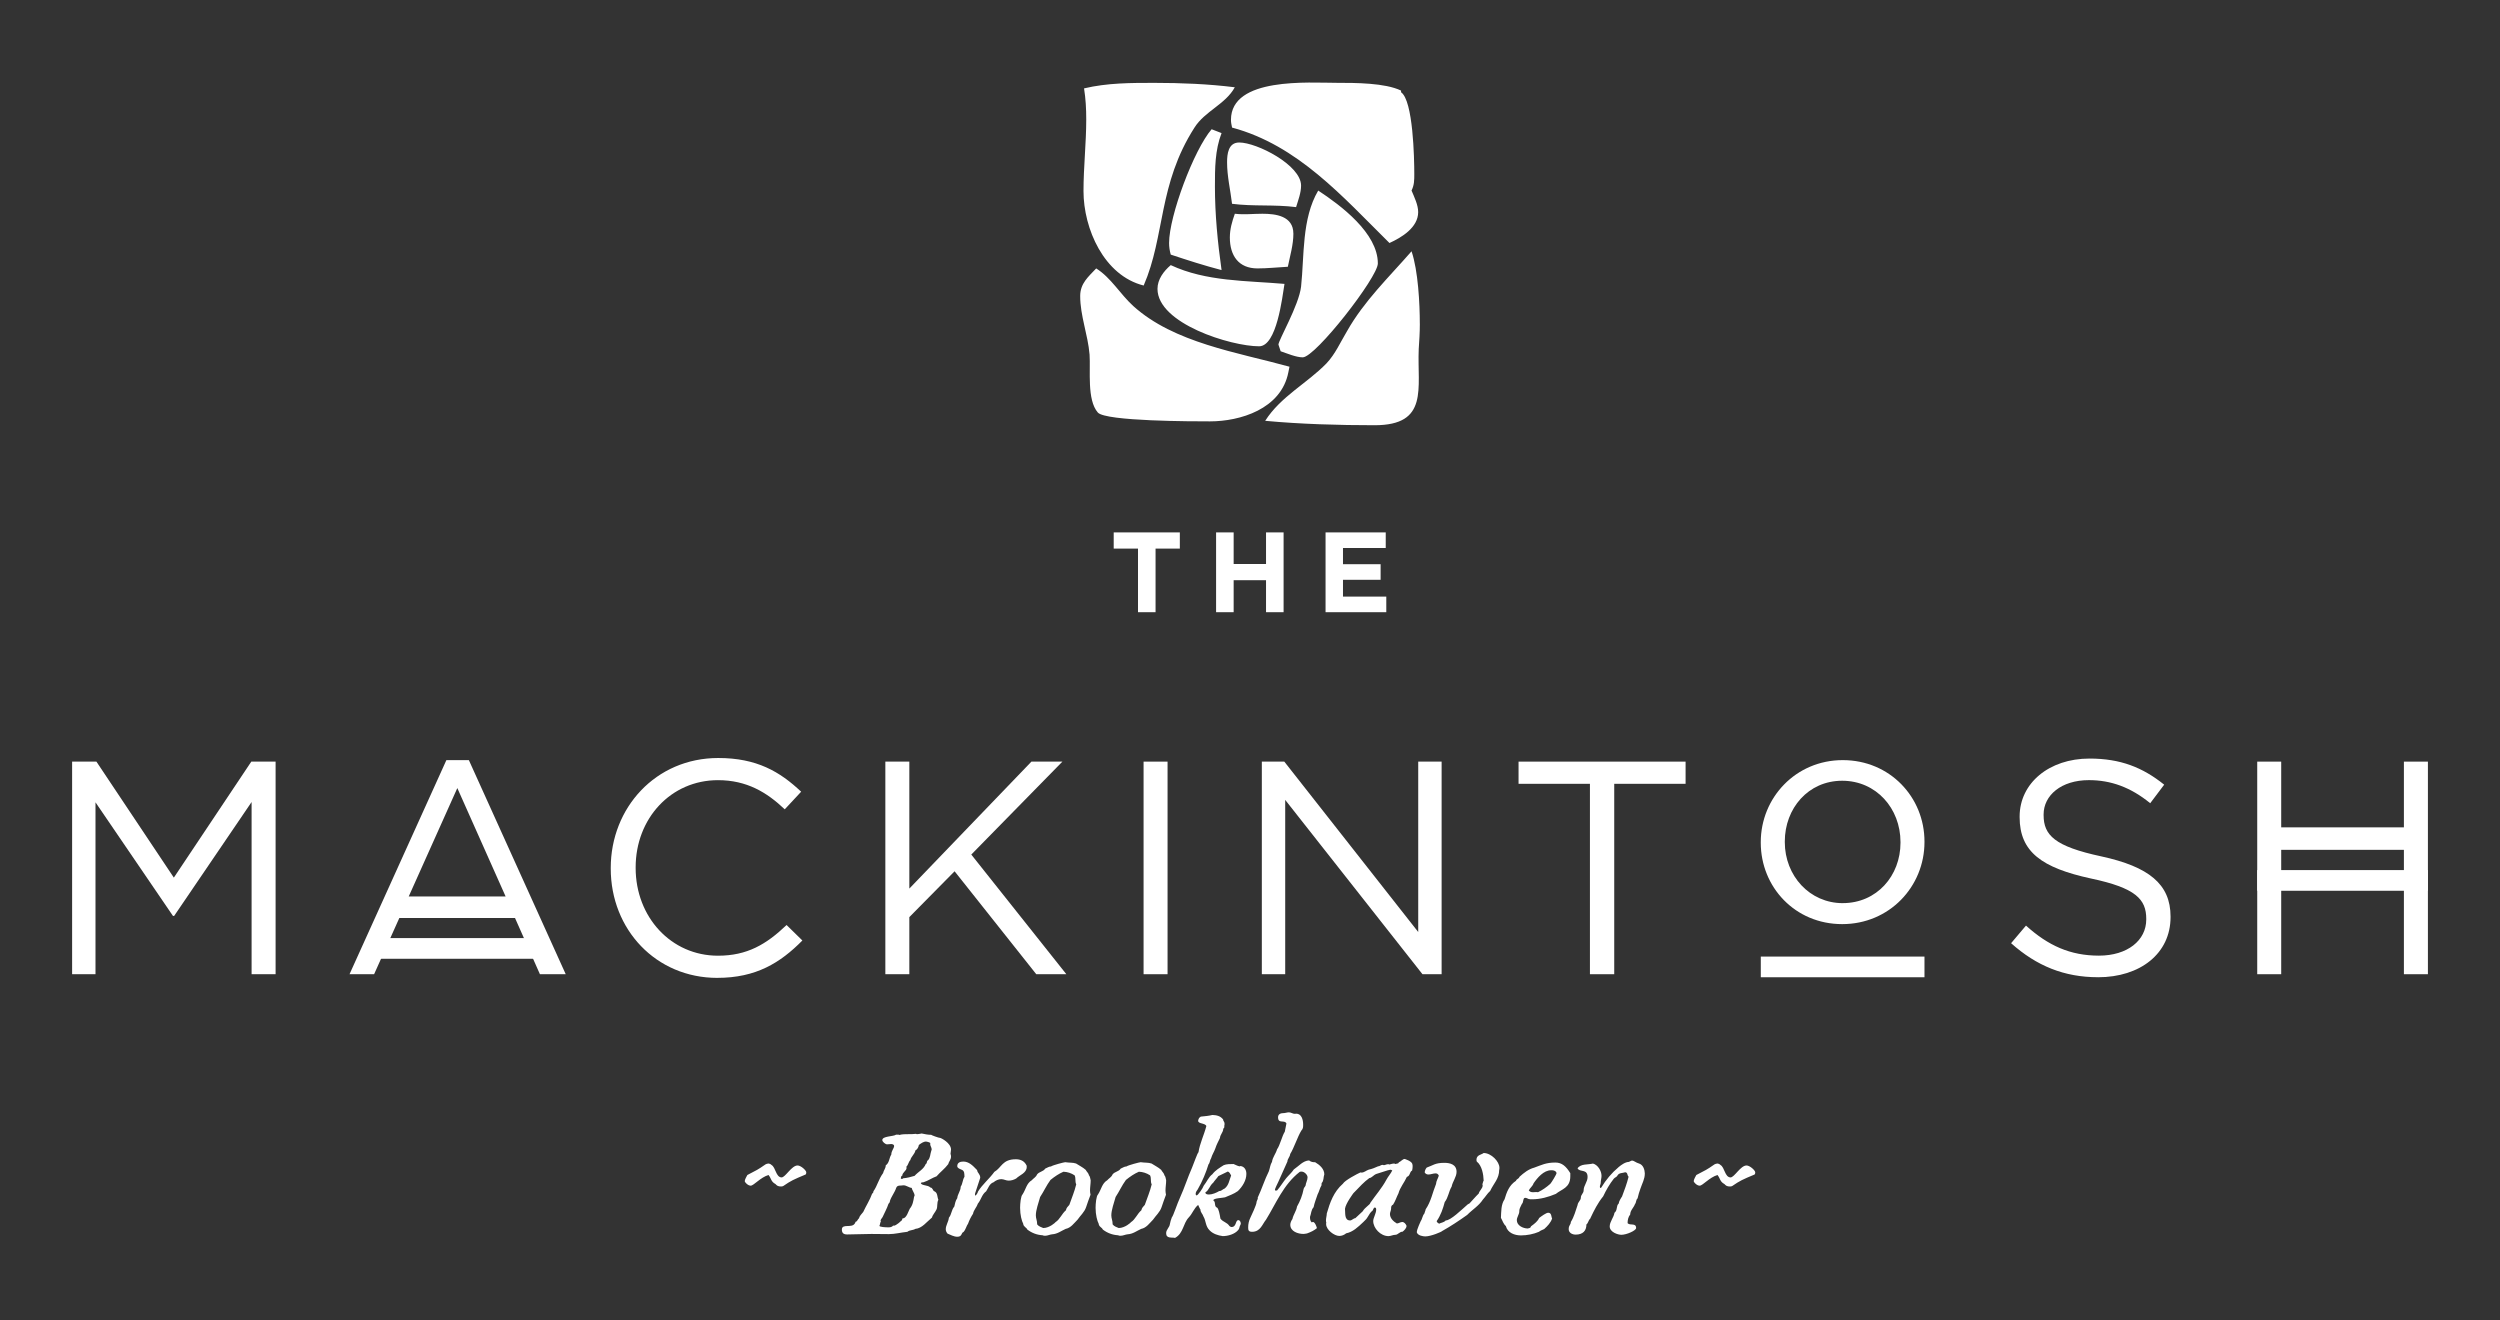
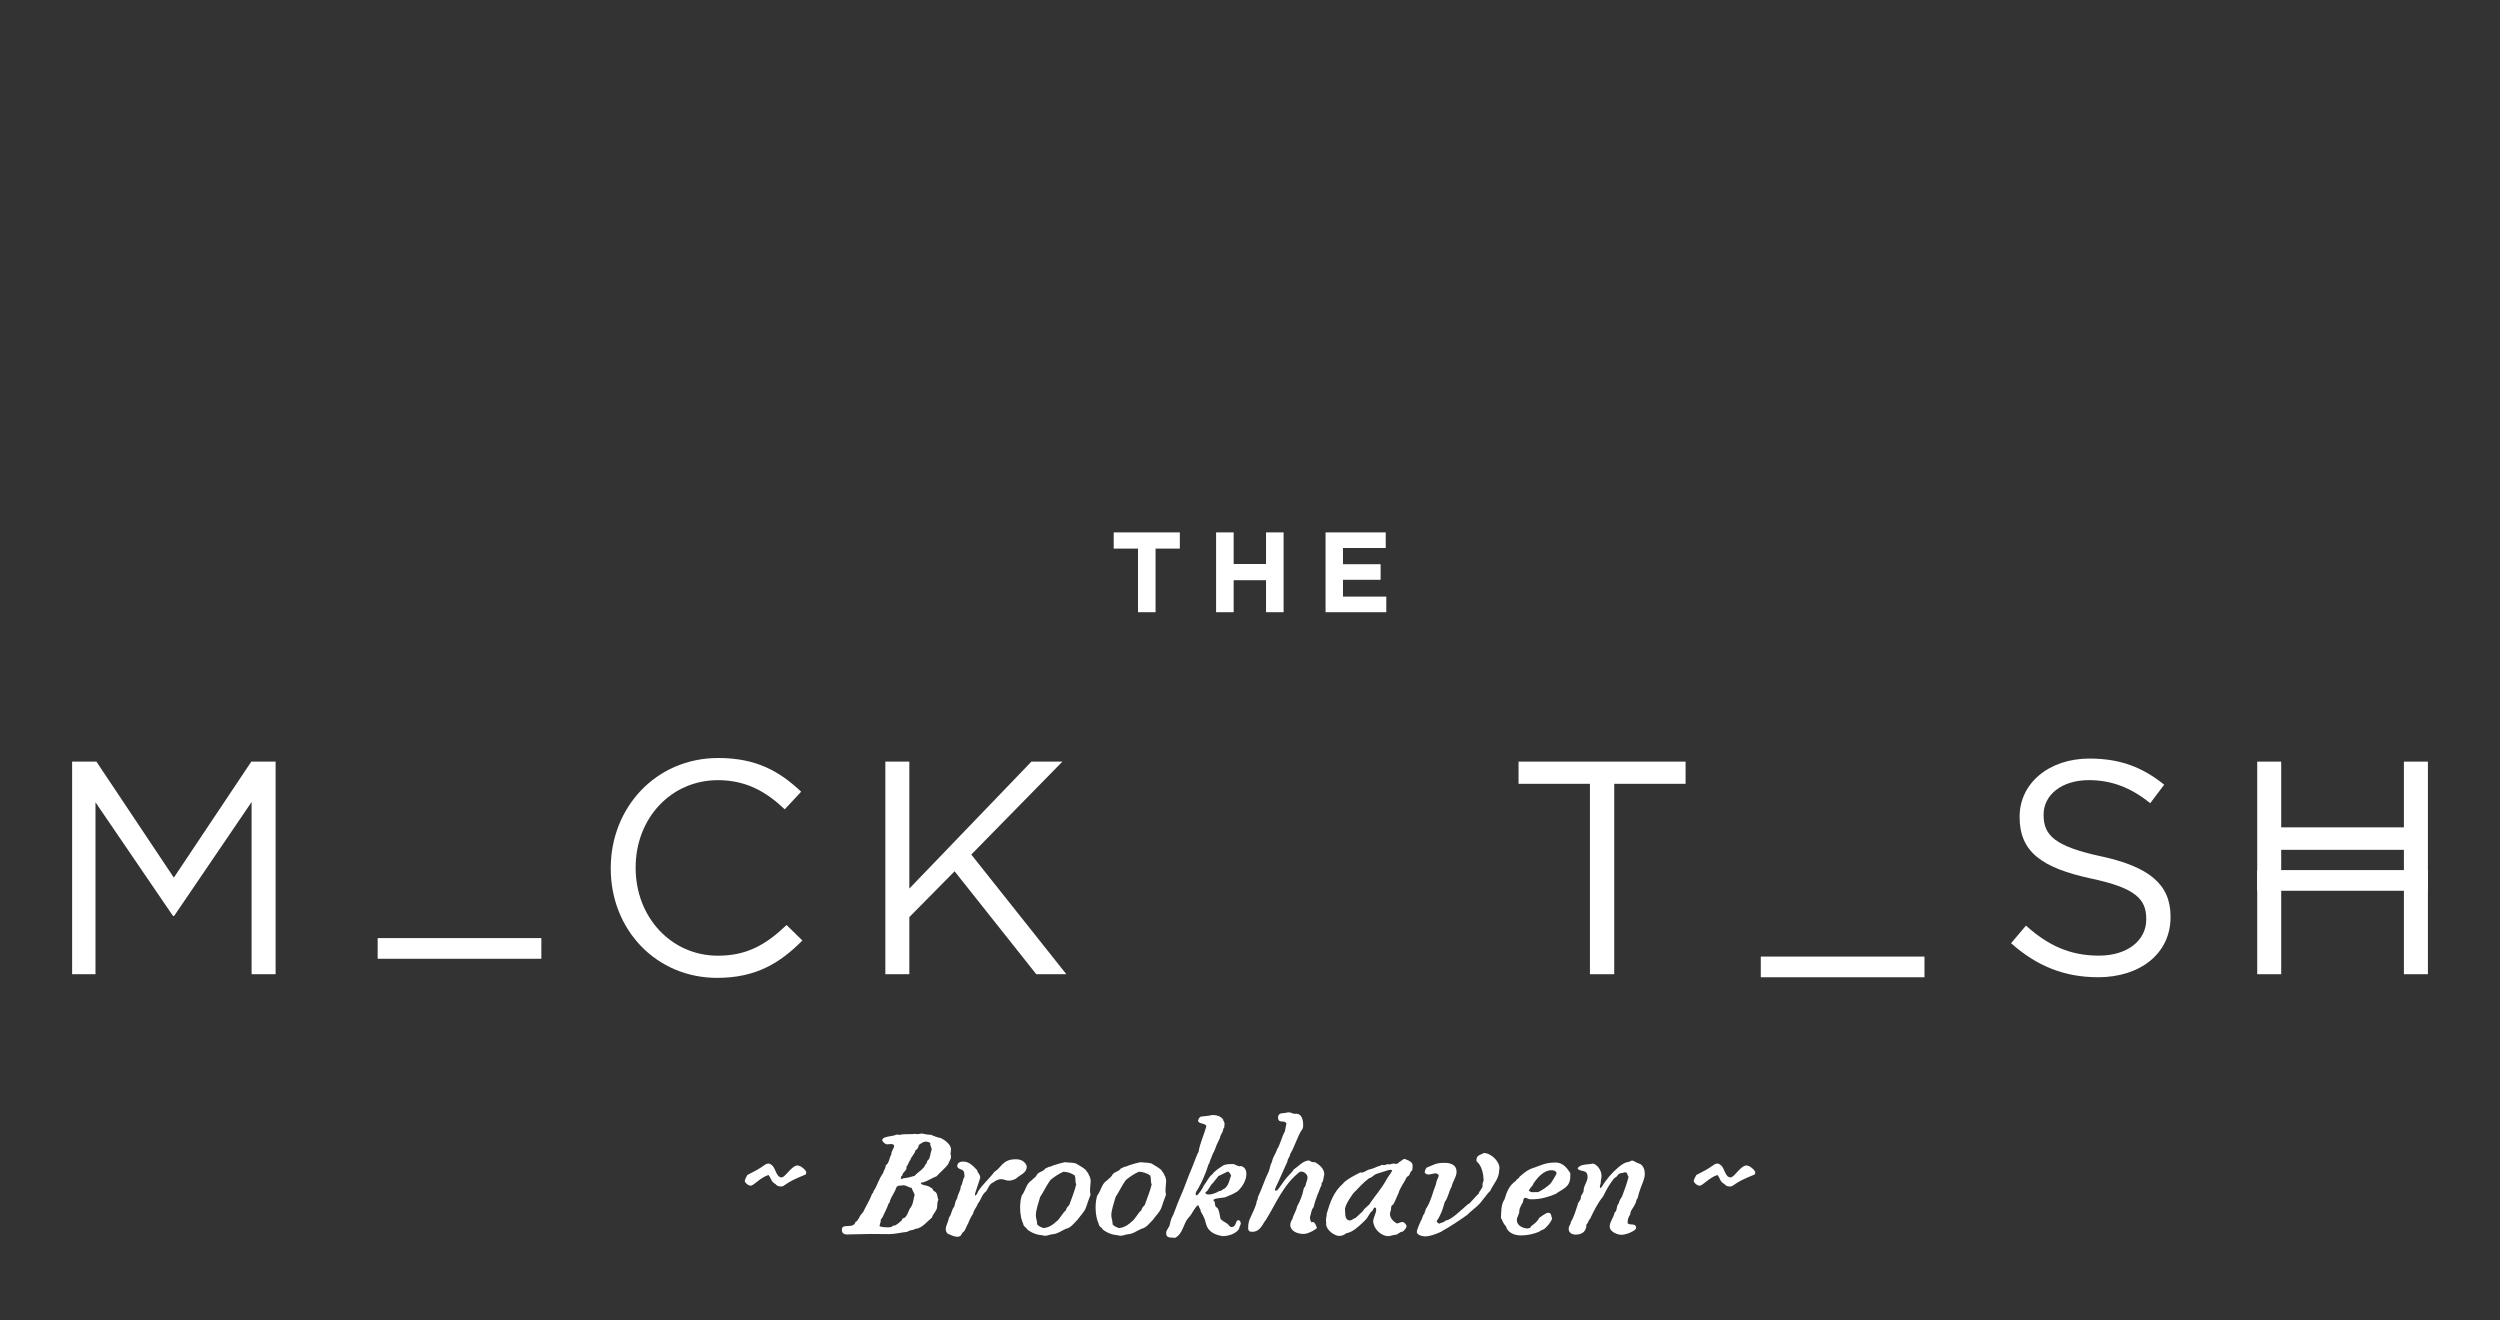
<svg xmlns="http://www.w3.org/2000/svg" viewBox="0 0 946.66 500">
  <rect x="0" y="0" width="946.66" height="500" fill="#333333" stroke="none" />
  <g fill="#fff">
    <path d="m430.92 231.82h6.65v-24.09h9.19v-6.13h-25.04v6.13h9.2zm29.57 0h6.65v-12.13h12.26v12.13h6.65v-30.22h-6.65v11.96h-12.26v-11.96h-6.65zm41.44 0h23.01v-5.91h-16.4v-6.35h14.25v-5.91h-14.25v-6.13h16.19v-5.91h-22.79v30.22z" />
-     <path d="m537.01 80.31c0-2.72-1.46-5.64-2.51-8.16 1.04-2.09 1.04-3.97 1.04-6.27 0-5.86-.42-27.81-5.01-30.95v-.63c-6.07-2.93-17.36-2.93-24.26-2.93-10.45 0-40.15-2.3-40.15 14.01 0 1.05.21 1.89.42 2.93 24.89 6.69 41.82 26.14 59.6 43.71 4.6-2.09 10.87-5.86 10.87-11.71zm-44.34-10.04c0-7.74-16.73-16.31-23.42-16.31-4.18 0-4.6 4.39-4.6 7.53 0 5.23 1.25 10.45 1.88 15.68 7.95 1.05 16.1.21 24.25 1.26.84-2.72 1.89-5.44 1.89-8.16zm29.07 29.49c0-11.5-14.01-21.96-22.58-27.6-6.28 10.67-5.23 24.68-6.49 36.39-.84 7.11-8.57 20.28-8.57 21.95 0 .21.84 2.3.84 2.51 2.51.84 5.85 2.3 8.36 2.3 4.81 0 28.44-30.32 28.44-35.55zm-31.99-11.3c0-6.69-6.7-7.52-11.71-7.52-3.56 0-6.9.42-10.45 0-1.05 2.93-1.89 5.85-1.89 8.99 0 6.9 3.35 11.71 10.46 11.71 3.76 0 7.53-.42 11.5-.63.84-4.18 2.1-8.36 2.1-12.55zm47.88 34.09c0-7.52-.63-20.07-3.13-27.4-8.57 9.83-17.98 18.82-24.47 30.32-2.51 4.18-4.39 8.57-7.74 12.13-7.32 7.53-17.36 12.55-23.21 21.75 13.38 1.25 27.81 1.67 41.41 1.67 20.7 0 16.1-14.01 16.73-28.86.21-3.14.42-6.28.42-9.62zm-75.07-20.28c-1.47-10.46-2.51-21.12-2.51-31.58 0-6.9 0-13.8 2.51-20.29l-3.76-1.46c-6.7 7.74-16.11 32.83-16.11 43.08 0 1.46.21 2.92.63 4.39 6.28 2.09 12.76 4.18 19.24 5.86zm5.02-69.22c-10.04-1.25-20.29-1.67-30.53-1.67-8.78 0-17.77 0-26.56 2.09.63 3.97.83 7.73.83 11.71 0 8.99-1.04 18.19-1.04 27.18 0 14.22 7.74 32 22.79 35.76 8.16-18.82 5.44-38.27 19.24-59.81 3.97-6.27 11.71-8.78 15.27-15.26zm18.82 74.45c-14.42-1.26-29.69-.84-43.08-7.11-2.71 2.3-5.02 5.44-5.02 8.99 0 13.17 27.81 21.75 38.48 21.75 6.69 0 8.78-18.61 9.61-23.63zm1.88 31.36c-19.66-5.44-43.7-8.99-59.18-23-5.02-4.6-8.36-10.66-14.01-14.22-2.93 3.13-6.06 5.64-6.06 10.45 0 7.52 2.93 14.64 3.55 22.16.42 6.07-1.05 17.15 3.13 21.96 2.93 3.35 36.39 3.35 42.46 3.35 11.29 0 26.97-4.6 29.69-18.61z" />
    <path d="m292.14 441.14c-.19-.25-.68-.5-1.12-.56-.43 0-.87.19-1.12.31-3.23 2.24-3.23 2.11-6.9 4.04-.25.37-.99 1.8-.99 2.3s1.24 1.74 2.24 1.74c1.18 0 3.73-3.17 6.77-4.04 1.06 1.31.87 2.49 2.61 3.42.56.62 1 .93 2.11.93.37 0 .62-.06.87-.19 2.98-2.05 3.85-2.42 8.45-4.35.12-.06.25-.31.25-.81 0-.75-2.05-2.61-3.29-2.61-2.3 0-4.6 4.53-6.09 4.53-2.17-.12-2.17-3.79-3.79-4.72zm67.91-3.85c-.12-.12-.12-.31-.12-.44 0-.43.19-1.06.19-1.55 0-2.49-3.79-4.41-4.1-4.41-.56 0-3.42-1.06-3.42-1.18-1.24 0-2.42-.25-3.6-.5-.5.06-1.06.25-1.55.25-.25 0-.5 0-.62-.12-.93.12-1.8.12-2.67.12-1.3 0-2.55 0-3.6.31-.13-.12-.37-.12-.62-.12h-.62c-.99.75-5.22.5-5.22 2.05 0 .68 1.18 1.62 1.8 1.62.5 0 1.12-.12 1.55-.12.31 0 1.12.12 1.12.75 0 .87-1.06 1.8-1.06 3.23-.87 1.3-.68 3.11-2.11 4.1 0 1.18-.81 1.86-1 2.92-1.74 2.36-2.18 4.85-3.67 6.9 0 .5-.19.68-.5.93-.81 2.3-2.3 4.6-3.36 6.9-.62.81-1.37 1.43-1.62 2.42-.44.31-.5.81-.93 1.18-.56 0-.37.62-.68.81-1.12 1.8-4.85-.12-4.85 2.24 0 1.24.56 1.86 1.99 1.86 2.92 0 5.97-.19 9.2-.19 1.99 0 4.41.06 6.65.06s4.53-.62 6.96-.87c.93-.75 2.05-.5 3.05-1.12 2.49-.19 4.29-2.67 6.27-4.29.25-1.06 1.24-1.99 1.74-3.11.44-.99.06-2.49.68-3.61-.5-1.06-.19-2.67-1.55-3.23-.62-.25-.5-1.3-1.49-1.43-.93-.99-3.17-.62-3.61-1.62.19-.44.75-.25 1.06-.37 1.74-.56 3.29-1.68 4.91-2.24 1.31-1.55 3.11-2.86 4.41-4.6.19-.93 1.06-1.68 1.06-2.86 0-.12-.06-.43-.06-.68zm-7.45-1.37c-.37 1.06-.31 2.49-1.18 3.42-.68.31-.19 1.12-.87 1.43-.81 2.05-2.86 2.92-4.23 4.48-1.37.43-2.86.81-4.35.93-.12.12-.25.25-.37.25-.25 0-.37-.12-.5-.12.13-.37 0-1.06.56-1.12 0-1.24 1.62-1.86 1.62-2.92 0-.19 0-.31-.06-.5.75-.68.75-1.74 1.49-2.49.31-1.37 1.68-2.24 1.93-3.67.75-.37 1.18-1.24 1.3-2.05.81-.62 1.74-1.3 2.74-1.3.06 0 1.18.19 1.62.56-.06.12-.06.25-.06.44 0 .68.56 1.24.56 1.99 0 .12-.12.37-.19.68zm-6.47 17.22c-.25 1.55-.5 3.23-1.62 4.54-.5.87-1.24 3.66-2.61 3.66-.44 0-.06.81-.68.93 0 .12-1.93 1.86-2.74 1.86-.06 0-.19-.06-.25-.06-.5.62-1.18.68-1.87.68-1.18 0-3.23-.12-3.36-.56.31-.56.19-1.12.56-1.68 0-.12-.12-.12-.12-.25 0-.44.43-.87.75-1.37.75-1.68 1.68-3.29 2.24-5.03.31-.31.56-.62.56-1.12.56-1.74 1.8-3.17 2.36-4.91.44-1.24 1.74-.75 2.74-1 1.18 0 1.99.87 3.17 1 .06.81 1.06 1.93 1.06 2.86 0 .12-.06.31-.19.44zm42.57-11.87c-.87-1.74-2.36-2.3-4.04-2.3-5.16 0-5.35 3.17-8.14 4.78-1.8 2.55-4.6 4.79-6.22 7.52 0 .37-.68 1.43-.99 1.43-.06 0-.12-.06-.12-.25 0-.44.06-.75.19-.99l1.8-5.47c0-1.49-1.06-1.74-1.18-2.92l-.37-.37c-1.3-1.37-2.8-2.86-4.85-2.86-1.18 0-2.3.37-2.3 1.74 0 .75.99 1.06 1.55 1.3 1.31.44 1.12 1.74 1.18 2.74-.75 1.12-.62 2.55-1.43 3.73 0 1.62-1.18 2.8-1.3 4.35-.68.93-.87 2.11-1.12 3.17-1.12 1.3-.99 2.98-2.05 4.23-.12 1.49-1.18 2.86-1.18 4.35 0 .56.19 1.12.68 1.68 1.06.44 2.42 1.18 3.67 1.18 1.93 0 1.43-1.49 2.36-1.8.87-.93 1.06-2.24 1.74-3.17.43-1.24 1.12-2.61 1.87-3.73.25-1.43 1.37-2.42 1.8-3.79 1.3-1.55 1.49-3.48 3.17-4.72.81-1.18 1.24-2.92 2.8-3.42.81-.68 1.86-1.18 2.92-1.18 1 0 1.8.56 2.8.56s1.99-.31 2.86-.81c1.18-1.24 3.98-2.05 3.98-4.35 0-.25 0-.5-.06-.62zm24.3 5.65c-.19-.62-.19-1.43-.68-1.93-.12-.81-.93-1.37-1.18-1.99-1.18-1.06-2.49-1.62-3.67-2.42-1.24-.43-2.61-.25-4.1-.5-.43 0-4.72 1.12-5.4 1.62-.81 0-1.37.5-2.18.81-.75 1.18-2.3 1.12-3.11 2.24-.37.99-1.43 1.49-1.99 2.17-1.99 1.18-2.24 3.48-3.48 5.35-.68.62-.93 3.54-.93 5.1 0 2.67.62 4.97 1.18 6.03.06 1.12 1.3 1.43 1.55 2.18 1.68 1.3 3.66 2.05 5.78 2.17.25.13.56.19.93.19.99 0 1.86-.5 2.73-.56 1.99-.12 3.42-1.31 5.1-2.05 1.93-.37 3.11-2.11 4.48-3.48 1.06-1.55 2.61-2.86 3.23-4.72.5-1.62 1.12-3.17 1.68-4.72-.12-.62-.19-1.12-.19-1.62 0-1.24.25-2.55.25-3.85zm-5.47 1.55c-.62 2.61-1.68 5.1-2.61 7.77-.56.62-1.12 1.12-1.3 2.05-1.55 1.31-2.3 3.48-3.92 4.48 0 .12-2.3 2.24-4.66 2.24-.68-.31-1.68-.56-2.3-1.37 0-1.55-.5-2.18-.5-3.42 0-2.05.99-4.66 1.62-6.96 1.37-2.05 2.36-4.35 3.92-6.46 1.62-1.31 3.17-2.36 4.91-3.11 1.49.06 2.92.5 4.23 1.37.56 1.18.06 2.3.62 3.42zm34.05-1.55c-.19-.62-.19-1.43-.68-1.93-.13-.81-.93-1.37-1.18-1.99-1.18-1.06-2.49-1.62-3.67-2.42-1.24-.43-2.61-.25-4.1-.5-.44 0-4.72 1.12-5.41 1.62-.81 0-1.37.5-2.17.81-.75 1.18-2.3 1.12-3.11 2.24-.37.99-1.43 1.49-1.99 2.17-1.99 1.18-2.24 3.48-3.48 5.35-.68.62-.93 3.54-.93 5.1 0 2.67.62 4.97 1.18 6.03.06 1.12 1.31 1.43 1.55 2.18 1.68 1.3 3.67 2.05 5.78 2.17.25.13.56.19.93.19.99 0 1.86-.5 2.74-.56 1.99-.12 3.42-1.31 5.1-2.05 1.93-.37 3.11-2.11 4.47-3.48 1.06-1.55 2.61-2.86 3.23-4.72.5-1.62 1.12-3.17 1.68-4.72-.12-.62-.19-1.12-.19-1.62 0-1.24.25-2.55.25-3.85zm-5.47 1.55c-.62 2.61-1.68 5.1-2.61 7.77-.56.62-1.12 1.12-1.31 2.05-1.55 1.31-2.3 3.48-3.91 4.48 0 .12-2.3 2.24-4.66 2.24-.68-.31-1.68-.56-2.3-1.37 0-1.55-.5-2.18-.5-3.42 0-2.05.99-4.66 1.62-6.96 1.37-2.05 2.36-4.35 3.91-6.46 1.62-1.31 3.17-2.36 4.91-3.11 1.49.06 2.92.5 4.23 1.37.56 1.18.06 2.3.62 3.42zm33.62 15.29c.06-.12.12-.25.12-.37 0-.62-.31-1.37-.93-1.37-1.18 0-.62 2.61-2.61 2.61-.31 0-.5-.25-.75-.37-.99-1.49-2.36-1.43-3.42-2.8-.31-1.86-.68-3.67-1.24-4.16-.93-.31-.75-1.37-.93-2.05 0-.37-.5-.5-.5-.75 0-.81 3.42-.87 4.41-1.12 1.55-.68 3.29-1.24 4.85-2.36 1.8-1.74 3.23-4.1 3.23-6.52 0-1.37-.62-2.8-2.3-2.98-.06.12-.12.12-.31.12-.5 0-2.11-.87-2.24-.87-1.18 0-2.74 0-3.73.44-1.55.99-3.17 1.93-4.29 3.42-1.49 1.12-2.11 2.92-3.29 4.35-.25.87-2.17 3.67-2.67 3.67-.37 0-.37-.44-.37-.68.06-.68.44-1.12.75-1.55 1.74-2.98 3.23-6.59 4.1-9.51.62-.68.43-1.49.99-2.3.37-1.37 1.18-2.49 1.62-3.79.43-1.37 1.12-2.61 1.74-3.91.06-1.24 1.18-2.11 1.24-3.36 0-.31.44-.5.44-.81 0-.06 0-.12-.06-.31.12-.37.12-.68.12-.93 0-.81-.5-.87-.56-1.62-1-1.3-2.42-1.62-4.04-1.68-1.24.31-2.92.5-4.41.62l-.62.5c-.25.5-.37.81-.37 1.06 0 1.24 2.55.81 3.11 1.99-.87 3.42-2.49 6.59-2.98 9.94-.43.31-1.68 4.04-2.42 5.78-1.68 3.79-2.92 7.77-4.54 11.31-1.06 2.24-2.67 7.27-3.11 7.52-.25.56-.75 2.24-.75 2.55-.12 1.31-1.43 2.11-1.43 3.48 0 2.18 2.18 1.49 3.36 1.8 3.23-1.74 2.98-5.41 5.22-7.77 1.43-1.49 1.93-3.42 3.54-4.72.31.56.5 1.24.87 1.74 0 1.12.87 1.68 1.12 2.61 1.06 1.74.68 3.67 2.42 5.35 1.24 1.24 3.05 1.86 4.91 2.11 1.86 0 4.54-.68 5.9-2.36.5-.56.37-1.3.81-1.93zm-3.55-18.64c-.68 1.74-.87 3.67-2.42 4.91-.93.37-1.18.99-2.11.99-.99.62-2.61 1.3-3.85 1.3-.62 0-1.37-.12-1.37-.81 1.43-.87 1.55-2.49 2.98-3.67.56-.87 1.37-1.62 1.93-2.49l3.6-1.74c.62.19.93.93 1.24 1.49zm35.3-.37c0-2.17-1.8-3.67-3.48-4.66-.81 0-1.55-.06-2.3-.68-2.3.12-3.85 2.11-5.78 3.42-.75 1.18-1.93 2.17-2.86 3.29-1.24 1.55-2.24 3.23-3.48 4.66l-.56.06c-.12-.06-.25-.12-.25-.31 0-.37.93-2.3 1.3-3.04 1.18-2.55 2.3-5.16 3.42-7.64.06-1.12.99-1.8 1.06-2.86 1.43-2.24 2.8-6.59 4.23-8.89.68-.68.68-1.37.68-2.24 0-1.92-.62-4.16-2.67-4.16-.19.06-.31.06-.56.06-.68 0-1.37-.56-2.17-.56-.75 0-1.31.31-2.3.31-.75 0-1.8.37-1.8 1.55 0 2.67 2.49.81 3.17 2.36l-.62 3.11c-1 1.49-1.87 5.28-2.92 6.65-.5 1.74-1.68 2.98-1.93 4.78-.68 1.06-.75 2.36-1.18 3.54-1.62 3.23-2.67 6.71-4.23 10 0 .13.06.19.06.25-.06.5-.5 1.06-.5 1.49 0 .93-1.93 5.03-2.3 5.78-.62 1.24-.87 2.49-.87 3.79 0 1.06.19 1.62 1.49 1.62 3.17 0 3.85-2.86 5.28-4.6 3.73-6.03 6.52-13.23 12.74-18.08.25-.12.5-.12.68-.12 1.12 0 2.3 1.24 2.3 2.17 0 1.06-.68 2.17-.75 3.11-.19.5-.68.81-.75 1.37-.44 2.3-1.31 4.54-2.49 6.59-.25 1.68-1.43 3.11-1.74 4.72-.44.62-.81 1.43-.81 2.17 0 2.55 2.92 3.48 4.97 3.48.44 0 .93-.12 1.37-.19 1.55-.56 2.67-1.12 3.73-1.99.06-.12-.68-2.36-1.49-2.36-.12 0-.31.13-.44.19-.62-.56-.68-1.24-.68-2.11.5-1.3.37-2.55 1.37-3.67.31-1.62.99-3.23 1.49-4.78.62-1.12.81-2.36 1.49-3.48l.06-.87c.87-.87.62-2.17.99-3.23zm33.31-4.04c-.37-1.12-2.92-1.86-2.86-1.86-.81 0-1.43.99-2.3 1.31 0 .56-.68.31-1.12.62-.25-.06-.37-.19-.62-.19-.62 0-1.3.25-1.8.37-.12-.12-.31-.12-.5-.12-.56 0-1.12.37-1.62.37-.19-.12-.37-.12-.43-.12-.68 0-1.06.56-1.74.56-1.06.5-2.3.99-3.48 1.24-.99.31-1.74 1.12-2.74 1.12-.12 0-.31 0-.43-.06-1.24.56-5.9 2.98-6.65 4.29-3.48 3.04-4.91 7.14-6.09 11.25 0 .81-.31 1.74-.31 2.61 0 .25 0 .56.12.81-.06.13-.06.37-.06.62 0 2.17 3.11 4.47 4.97 4.47.99 0 1.87-.37 2.61-.99 2.55-.5 4.48-2.36 6.46-4.23l.62-.62c1.18-1 1.49-2.49 2.67-3.54.56-.25.5-1.37 1.12-1.37.5 0 .5.5.5.81 0 1.43-1.12 3.11-1.12 4.29 0 2.74 2.8 5.72 5.78 5.72.87 0 1.68-.5 2.61-.5.99 0 1.55-1.18 2.74-1.18.62-.5 1.49-1.3 1.49-2.24-.31-.75-.93-1.43-1.62-1.43s-1.43.56-2.05.56c-1.3-.75-2.61-1.99-2.61-3.6 0-.68.43-1.31.43-2.05 0-.68.06-1.18.75-1.49.87-1.31 1.31-2.86 2.05-4.29.56-2.17 2.24-4.1 3.17-6.21 1.37-.44.93-1.87 1.99-2.42.12-.56.19-.99.19-1.43s0-.75-.12-1.06zm-7.58 2.48c-.5 1.12-1.55 2.24-2.24 3.54-1.74 3.23-4.04 5.78-6.09 8.76 0 .62-2.05 1.68-2.86 3.17l-2.8 2.61c-.74.06-1.31.87-1.99.87-2.3 0-1.74-3.04-1.93-4.41.25-2.05 3.23-5.97 3.23-5.97l.5-.5c1.8-1.86 3.42-3.67 5.47-5.16.99-.12 1.55-1.12 2.61-1.55.56-.12 4.78-1.62 5.34-1.62.19 0 .44.12.75.25zm40.51-.25c.06-.25.06-.5.06-.75 0-2.36-3.11-5.59-5.97-5.59-.87.68-2.73.68-2.73 2.61 0 .25.06.37.12.62 1.99 1.55 2.55 4.97 2.61 7.27-.31.31-.25.93-.5 1.31.12.19.12.31.12.5 0 1.12-1.24 1.93-1.49 3.04-1.24 1.18-2.3 2.49-3.48 3.73l-.68.37c-2.42 2.11-6.46 6.09-8.33 6.09-.75.81-1.74.81-2.55 1.24-.31-.37-.87-.43-.87-1 1.55-2.24 2.36-4.66 3.04-7.21 1.37-1.74 1.49-3.98 2.61-5.84.37-1.93 1.87-3.67 1.87-5.59 0-2.98-2.74-3.42-4.66-3.42-3.54 0-4.29 1-6.65 1.8-.44.5-.75 1.24-.75 1.87.37.56.87.75 1.43.75.87 0 1.8-.43 2.67-.43.56 0 .99.25 1.24.87-.31 1.06-.99 1.99-1.06 3.17-1.31 3.17-1.87 6.59-3.92 9.57-.06.56-.37.99-.5 1.62-.75.81-.75 2.05-1.49 3.11.12-.12-1.37 2.8-1.37 3.98.37 1.24 2.36 1.55 3.23 1.55 2.11 0 6.21-1.74 6.4-2.05 3.23-1.8 6.4-3.92 9.45-6.09 1.93-1.99 4.41-3.42 5.97-5.84.99-1.06 1.62-2.24 2.73-3.23 1.31-2.86 3.42-4.6 3.42-8.01zm26.91 1.31c-1.62-2.61-3.17-4.04-5.65-4.04-3.6 0-5.22.93-8.02 1.93-2.11.56-3.91 1.93-5.59 3.48-.25.81-1.18.81-1.3 1.49-2.67 1.74-3.54 4.35-4.35 7.02-1.37 1.99-1.24 4.72-1.37 7.02.62 1.06.87 2.24 1.86 3.11.68 2.61 3.36 3.54 5.72 3.54s4.78-.5 6.83-1.37c.5-.43 1.18-.68 1.74-.93.06 0 .06-.06.13-.06s.06-.06.12-.06c1.24-1.12 2.49-2.42 2.98-3.98-.37-.62-.12-2.18-1.49-2.18-.75 0-2.55 1.31-3.42 1.99-.5 1.18-1.74 2.17-2.86 2.98l-.25.19c-.12.75-.75.62-1.24.81-1.8-.06-4.1-1.12-4.1-3.17 0-1.06.87-2.17.93-3.17v-.31c0-.99.62-1.74.99-2.67.68-.5.31-2.3 1.24-2.3.5 0 .93.31 1.3.44.37.12.81.12 1.31.12 3.17 0 6.21-.87 9.01-2.05 2.17-1.8 5.47-2.24 5.47-6.65v-1.18zm-5.35-.44c0 .19.12.25.12.43 0 .44-1.93 3.61-2.36 4.04-1.49 1.31-2.98 2.36-4.66 3.17-.25-.06-.5-.06-.75-.06-.37 0-.75.06-1.18.06-.62 0-1.18-.19-1.55-.68.37-.87 1.49-1.62 1.8-2.67 1.43-2.11 3.85-4.97 6.65-4.97.75 0 1.43.06 1.93.68zm33.56.56c-.06-1.43-.56-3.36-2.36-3.85-.81-.19-1.86-1.06-2.42-1.06-.43 0-.81.37-1.24.5-1.43.06-2.86 1.12-3.85 1.93-2.74 2.3-4.85 4.85-6.65 7.83-.13 0-.19.13-.25.13-.25 0-.25-.43-.25-.5 0-.62.31-.87.31-1.49 0-.81.31-1.74.31-2.61 0-1.86-1.37-4.16-3.23-4.66-1.99.5-4.6 0-5.84 1.8.75 1.62 3.79.06 3.79 3.29 0 1.87-1.49 3.23-1.49 5.03 0 1.18-1.06 1.62-1.06 2.8 0 1.06-1.12 1.62-1.24 2.8-.75 2.17-1.3 4.41-2.55 6.4 0 1.12-.81 1.12-.81 2.74 0 1.37 1.37 2.05 2.61 2.05 2.8 0 4.1-1.49 4.1-3.85.75-.56.68-1.55 1.43-2.18l.19-.43c1.24-2.61 2.67-5.53 4.72-8.02 1.12-2.36 2.42-4.66 4.04-6.71.44-.5 1.12-.62 1.37-1.18.62-1.12 1.93-.87 2.92-1.24 1.06.06.68 1.18 1.3 1.68-.62 2.55-1.55 5.03-2.49 7.52-.37.5-1.24 1.93-1.24 2.61-1.06.93-.37 2.55-1.62 3.54-.25 1.74-1.8 3.36-1.8 5.16 0 2.17 3.11 3.17 4.41 3.17 1.99 0 5.59-1.62 5.59-2.55 0-2.11-2.3-.81-3.23-1.86 0-1.18.25-2.36.99-3.29 0-1.55 1.37-2.61 1.8-3.91.56-.62.31-1.62.99-2.18.25-1.24.68-2.55 1.12-3.79.62-1.86 1.62-3.54 1.62-5.59zm28.64-3.23c-.19-.25-.68-.5-1.12-.56-.43 0-.87.19-1.12.31-3.23 2.24-3.23 2.11-6.9 4.04-.25.37-.99 1.8-.99 2.3s1.24 1.74 2.24 1.74c1.18 0 3.73-3.17 6.77-4.04 1.06 1.31.87 2.49 2.61 3.42.56.62 1 .93 2.11.93.37 0 .62-.06.87-.19 2.98-2.05 3.85-2.42 8.45-4.35.12-.06.25-.31.25-.81 0-.75-2.05-2.61-3.29-2.61-2.3 0-4.6 4.53-6.09 4.53-2.17-.12-2.17-3.79-3.79-4.72z" />
    <path d="m27.31 368.9h8.85v-65.09l29.33 43.01h.46l29.32-43.12v65.2h9.09v-80.5h-9.2l-29.33 43.93-29.32-43.93h-9.2z" />
-     <path d="m214.22 368.9-36.68-81.07h-8.51l-36.68 81.07h9.31l9.55-21.28h43.81l9.43 21.28h9.78zm-22.77-29.44h-36.68l18.4-41.05 18.29 41.05z" />
    <path d="m271.63 370.28c14.61 0 23.8-5.64 32.2-14.15l-5.98-5.86c-7.71 7.36-14.95 11.62-25.99 11.62-17.71 0-31.16-14.6-31.16-33.23v-.23c0-18.51 13.34-33.01 31.16-33.01 10.93 0 18.51 4.6 25.3 11.04l6.21-6.67c-8.05-7.59-16.79-12.76-31.39-12.76-23.69 0-40.71 18.86-40.71 41.63v.23c0 23.11 17.13 41.4 40.36 41.4z" />
    <path d="m335.25 368.9h9.08v-21.62l17.14-17.36 30.93 38.98h11.39l-36-45.31 34.5-35.19h-11.73l-46.23 48.07v-48.07h-9.08z" />
-     <path d="m433.03 368.9h9.08v-80.5h-9.08z" />
-     <path d="m477.81 368.9h8.85v-66.01l51.98 66.01h7.25v-80.5h-8.86v64.52l-50.71-64.52h-8.51z" />
    <path d="m602.05 368.9h9.2v-72.1h27.02v-8.4h-63.25v8.4h27.03z" />
    <path d="m794.43 370.05c15.99 0 27.48-8.97 27.48-22.77v-.23c0-12.3-8.28-18.86-26.22-22.77-17.71-3.79-21.85-8.05-21.85-15.64v-.23c0-7.24 6.67-13 17.14-13 8.28 0 15.75 2.64 23.23 8.74l5.29-7.02c-8.16-6.55-16.56-9.89-28.29-9.89-15.29 0-26.45 9.31-26.45 21.96v.23c0 13.22 8.51 19.21 27.02 23.23 16.91 3.57 20.93 7.82 20.93 15.29v.23c0 7.93-7.13 13.69-17.94 13.69s-19.21-3.79-27.6-11.38l-5.64 6.67c9.66 8.62 20.13 12.88 32.89 12.88z" />
    <path d="m854.73 368.9h9.08v-47.1h46.46v47.1h9.09v-80.5h-9.09v24.89h-46.46v-24.89h-9.08z" />
-     <path d="m697.57 349.93c17.94 0 31.16-14.26 31.16-31.05v-.23c0-16.79-13.11-30.82-30.94-30.82s-31.05 14.26-31.05 31.05v.23c0 16.79 13 30.82 30.82 30.82zm.23-7.94c-12.53 0-21.96-10.35-21.96-23.12v-.23c0-12.53 8.86-23 21.73-23s22.08 10.46 22.08 23.23v.23c0 12.53-8.97 22.88-21.85 22.88z" />
    <path d="m854.73 329.47v7.83h64.63v-7.83z" />
    <path d="m666.75 362.22v7.83h61.98v-7.83z" />
    <path d="m143.01 355.22v7.83h61.98v-7.83z" />
  </g>
</svg>